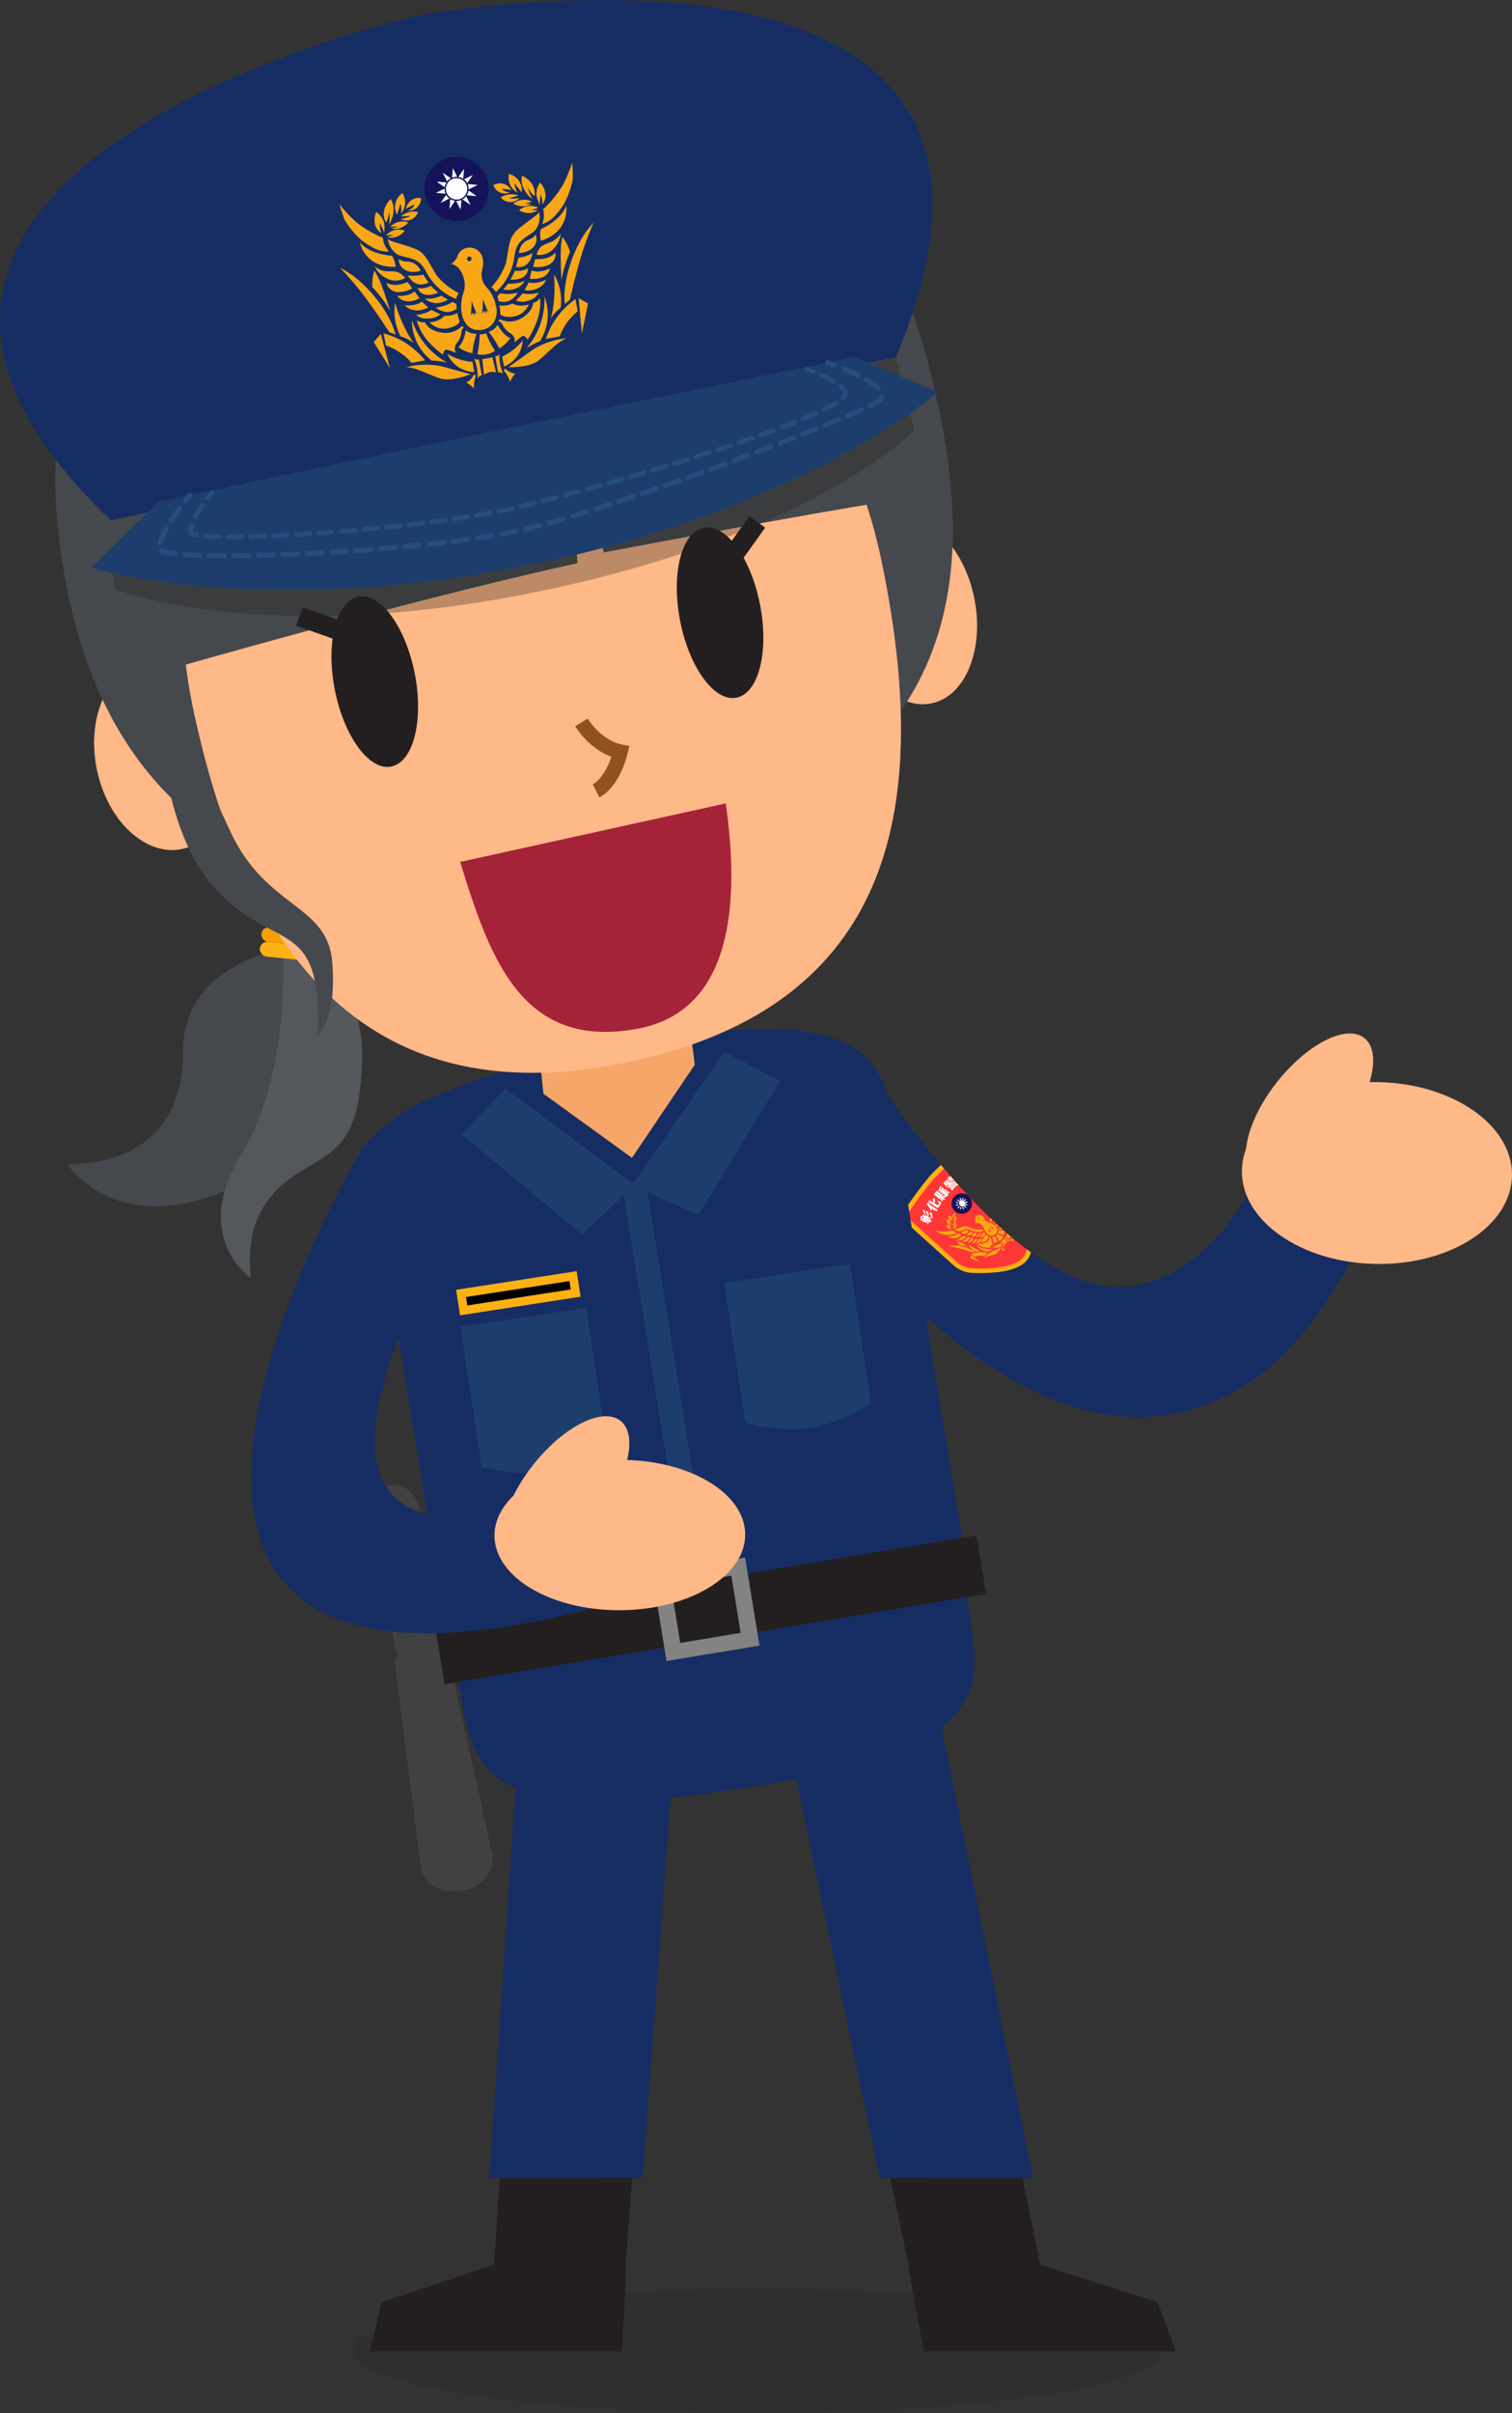
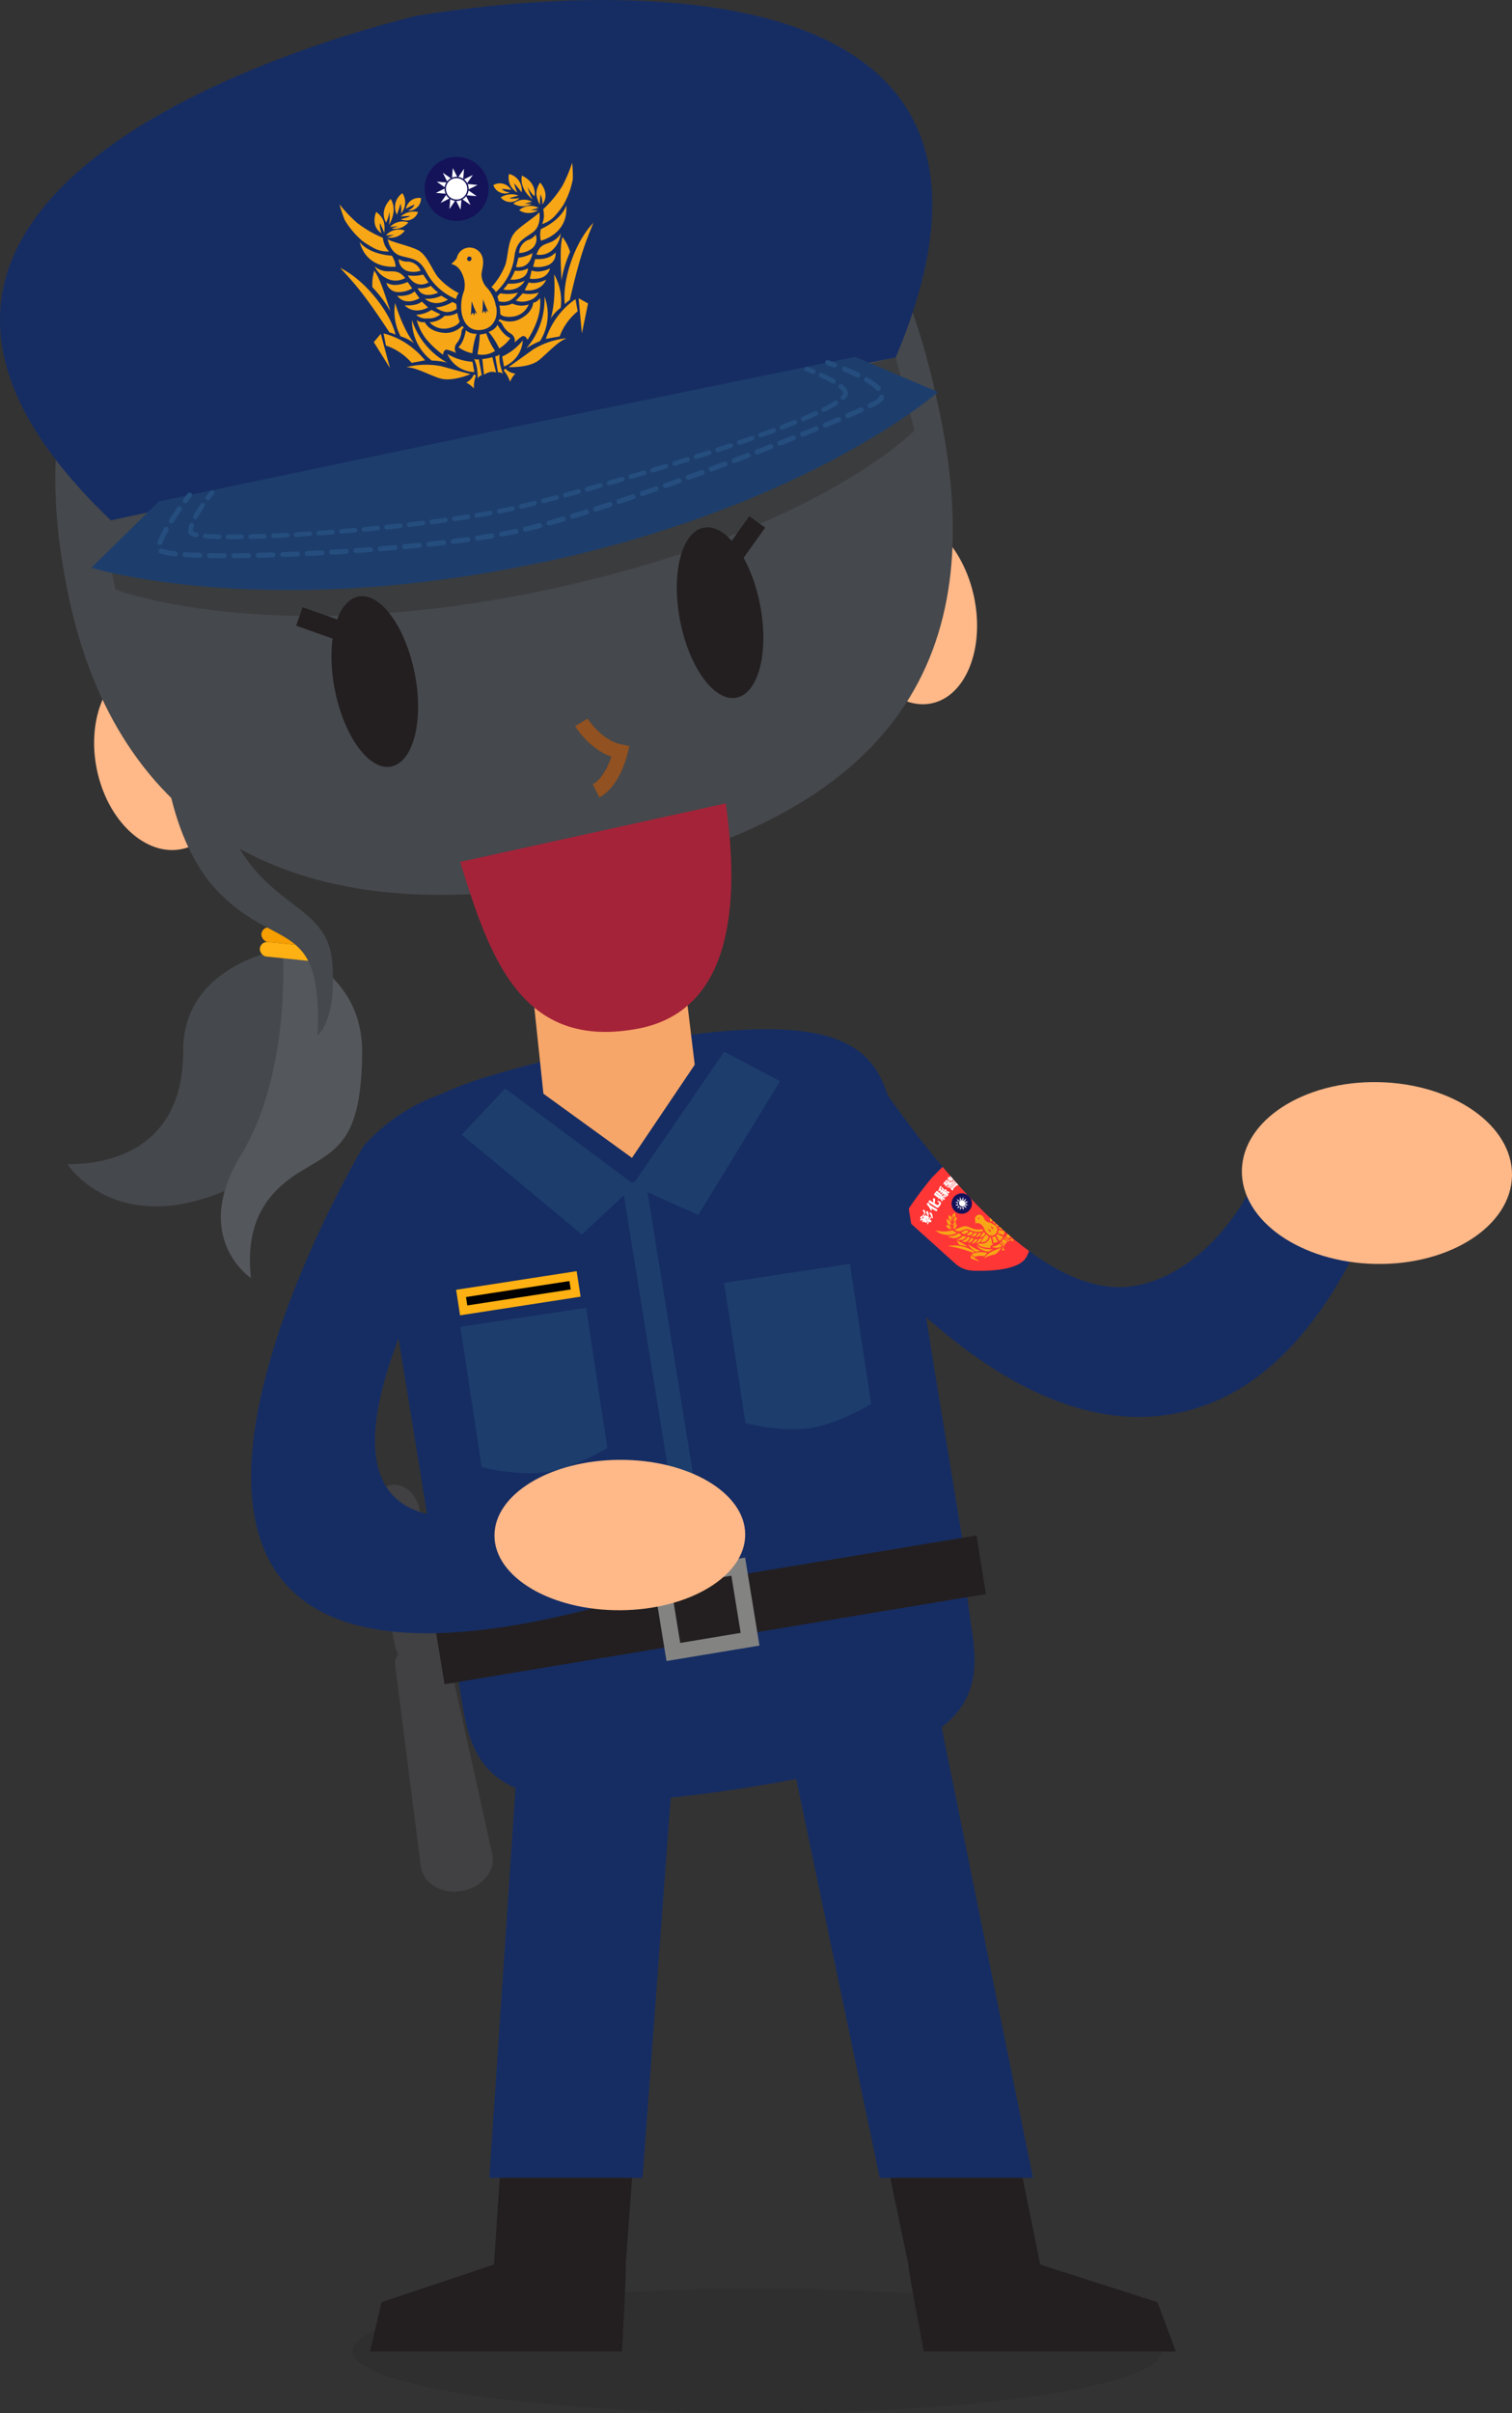
<svg xmlns="http://www.w3.org/2000/svg" id="圖層_9" data-name="圖層 9" width="309.48" height="493.62" viewBox="0 0 309.48 493.62">
  <rect x="0" y="0" width="309.48" height="493.62" fill="#333333" stroke="none" />
  <defs>
    <style>
      .cls-1, .cls-20, .cls-23, .cls-24, .cls-25, .cls-26, .cls-27 {
        fill: none;
      }

      .cls-2, .cls-21, .cls-4 {
        fill: #231f20;
      }

      .cls-2 {
        opacity: 0.2;
      }

      .cls-3 {
        fill: #162d63;
      }

      .cls-5 {
        fill: #ffb888;
      }

      .cls-6 {
        clip-path: url(#clip-path);
      }

      .cls-7 {
        fill: #ff3636;
      }

      .cls-8 {
        fill: #ffb012;
      }

      .cls-9 {
        fill: #141259;
      }

      .cls-10 {
        fill: #fff;
      }

      .cls-11 {
        fill: #f7a616;
      }

      .cls-12 {
        fill: #414042;
      }

      .cls-13 {
        fill: #1d3e6d;
      }

      .cls-14 {
        fill: #838382;
      }

      .cls-15 {
        stroke: #ffb012;
        stroke-width: 1.77px;
      }

      .cls-15, .cls-20, .cls-27 {
        stroke-miterlimit: 10;
      }

      .cls-16 {
        fill: #f7a669;
      }

      .cls-17 {
        fill: #45484c;
      }

      .cls-18 {
        fill: #54575b;
      }

      .cls-19 {
        fill: #f79e00;
      }

      .cls-20 {
        stroke: #915120;
        stroke-width: 3px;
      }

      .cls-21 {
        opacity: 0.3;
      }

      .cls-22 {
        fill: #a52339;
      }

      .cls-23, .cls-24, .cls-25, .cls-26 {
        stroke: #254e7f;
        stroke-linecap: round;
        stroke-linejoin: round;
      }

      .cls-24 {
        stroke-dasharray: 3 2;
      }

      .cls-25, .cls-26 {
        stroke-width: 0.93px;
      }

      .cls-26 {
        stroke-dasharray: 2.79 1.86;
      }

      .cls-27 {
        stroke: #231f20;
        stroke-width: 4px;
      }
    </style>
    <clipPath id="clip-path">
      <path class="cls-1" d="M274.86,230.87A11.67,11.67,0,0,0,259,237c-7.31,17.53-19,25.47-28.46,26.22-16.65,1.31-35.93-20.39-50.79-42l-14.58,21.17c15.6,20.75,42.61,49.55,71.07,47.31a39.6,39.6,0,0,0,8.71-1.68c14.86-4.63,27.06-18.2,36.34-40.46A13.09,13.09,0,0,0,274.86,230.87Z" />
    </clipPath>
  </defs>
  <g>
    <g>
      <g>
        <path class="cls-2" d="M237.81,480.88c0,7-37.07,12.74-82.8,12.74s-82.81-5.7-82.81-12.74,37.08-12.74,82.81-12.74S237.81,473.84,237.81,480.88Z" />
        <g>
          <polygon class="cls-3" points="153.49 318.65 186.5 322.58 211.43 445.45 180.07 445.46 153.49 318.65" />
          <path class="cls-4" d="M185.93,463.19h0l-3.71-17.73h27.09l3.61,17.74,24,7.7L240.68,481H189.1S185.85,464.08,185.93,463.19Z" />
        </g>
        <g>
          <polygon class="cls-3" points="140.91 318.65 108.42 322.58 100.16 445.45 131.52 445.46 140.91 318.65" />
          <path class="cls-4" d="M128.07,463.19h0l1.31-17.73H102.3l-1.2,17.74-23,7.7L75.73,481h51.58S128.27,464.08,128.07,463.19Z" />
        </g>
      </g>
      <g>
        <path class="cls-3" d="M274.86,230.87A11.67,11.67,0,0,0,259,237c-7.31,17.53-19,25.47-28.46,26.22-16.65,1.31-35.93-20.39-50.79-42l-14.58,21.17c15.6,20.75,42.61,49.55,71.07,47.31a39.6,39.6,0,0,0,8.71-1.68c14.86-4.63,27.06-18.2,36.34-40.46A13.09,13.09,0,0,0,274.86,230.87Z" />
        <path class="cls-5" d="M309.48,240.44c-.15,10.27-12.64,18.37-27.92,18.09s-27.52-8.83-27.37-19.1,12.64-18.37,27.91-18.09S309.63,230.17,309.48,240.44Z" />
-         <path class="cls-5" d="M279.68,212.71c3.23,3.42.63,12.39-5.8,20s-14.27,11.07-17.5,7.64-.64-12.39,5.8-20S276.45,209.29,279.68,212.71Z" />
        <g class="cls-6">
          <g>
            <path class="cls-7" d="M208.92,243.54a5.76,5.76,0,0,1,1.85,3.48c.42,3,.85,8.49-1.11,10.67s-7.43,2.32-10.51,2.22a5.77,5.77,0,0,1-3.65-1.48l-9.61-8.66a1.56,1.56,0,0,1-.25-2,74.46,74.46,0,0,1,5.2-7,75.45,75.45,0,0,1,6.41-5.9,1.58,1.58,0,0,1,2.06,0Z" />
-             <path class="cls-8" d="M210,258c-.94,1-2.66,1.75-5.12,2.12a33.89,33.89,0,0,1-5.75.25,6.24,6.24,0,0,1-4-1.6l-9.61-8.65a2.06,2.06,0,0,1-.33-2.66,76.67,76.67,0,0,1,5.24-7.05,74,74,0,0,1,6.47-5.94,2.06,2.06,0,0,1,2.68,0l9.61,8.66a6.22,6.22,0,0,1,2,3.77,33.77,33.77,0,0,1,.34,5.75C211.48,255.18,211,257,210,258Zm-18.82-16.95A75.09,75.09,0,0,0,186,248a1.1,1.1,0,0,0,.17,1.42l9.61,8.66a5.26,5.26,0,0,0,3.35,1.35c5.1.18,8.79-.57,10.13-2.06s1.7-5.23,1-10.29a5.27,5.27,0,0,0-1.69-3.19L199,235.23a1.09,1.09,0,0,0-1.43,0A75.1,75.1,0,0,0,191.19,241.06Z" />
            <g>
              <path id="path402" class="cls-9" d="M198.25,244.62a2.09,2.09,0,1,1-2.95.16,2.1,2.1,0,0,1,2.95-.16" />
              <g id="g404">
                <path id="path406" class="cls-10" d="M197.46,245.78l.71,0-.6.4.64.32-.72,0,.39.6-.64-.32,0,.72-.39-.61-.33.64,0-.71-.6.39.32-.64-.71,0,.6-.39-.64-.33.72,0-.39-.6.64.33,0-.72.39.6.33-.64,0,.72.6-.39Z" />
              </g>
              <g id="g408">
                <path id="path410" class="cls-9" d="M197.38,245.59a.78.78,0,0,1,.05,1.11.79.79,0,1,1-.05-1.11" />
              </g>
              <g id="g412">
                <path id="path414" class="cls-10" d="M196.33,245.71a.69.69,0,0,1,1-.05.69.69,0,0,1,.06,1,.7.7,0,0,1-1-.93" />
              </g>
              <path class="cls-11" d="M194.76,251.45a.94.94,0,0,1-.74-.23,1.39,1.39,0,0,1-.39-.64,1.26,1.26,0,0,1,.78.2,1.79,1.79,0,0,1,.46.55,5.45,5.45,0,0,0-.61-.33A1.47,1.47,0,0,0,194.76,251.45Zm-.45-1.41a3.18,3.18,0,0,1,.51.7,1.74,1.74,0,0,0-1-1.41,1.22,1.22,0,0,0,.71,1.4A2.11,2.11,0,0,0,194.31,250Zm.24-.86a1.69,1.69,0,0,1,.41.48,1.1,1.1,0,0,0-.74-1.1,1.08,1.08,0,0,0,.58,1.33Zm.74-.5s.11.15-.07.56a.8.8,0,0,0,.16-1.16.84.84,0,0,0-.35,1.15A3.62,3.62,0,0,1,195.29,248.68Zm.24.75s0,.08-.36.54a.81.81,0,0,0,.61-1.06,1.28,1.28,0,0,0-.71.92Zm-.58,1.35.38-.35-.26.39a1.16,1.16,0,0,0,.63-1A1.11,1.11,0,0,0,195,250.78Zm.13.6.41-.36-.27.41a1.14,1.14,0,0,0,.64-1.05A1.11,1.11,0,0,0,195.08,251.38Zm6.79-7.82a.91.91,0,0,0-.31-.71,1.41,1.41,0,0,0-.68-.33,1.34,1.34,0,0,0,.28.76,2,2,0,0,0,.6.4,5.51,5.51,0,0,1-.39-.57A1.4,1.4,0,0,1,201.87,243.56Zm-.74-.12a1.2,1.2,0,0,0-1.46-.55,1.71,1.71,0,0,0,1.49.8,3.21,3.21,0,0,1-.75-.44A2.12,2.12,0,0,0,201.13,243.44Zm-.81.32a1.08,1.08,0,0,0-1.38-.44,1.1,1.1,0,0,0,1.17.62,1.91,1.91,0,0,1-.52-.35Zm-.63.3a.84.84,0,0,0-1.11.46.79.79,0,0,0,1.14-.28c-.39.22-.55.14-.55.14A3.47,3.47,0,0,1,199.69,244.06Zm.6,0a1.29,1.29,0,0,0-.84.8.8.8,0,0,0,1-.71c-.42.43-.5.41-.5.41S200.19,244.16,200.29,244Zm.06.63a1.16,1.16,0,0,0,.93-.73l-.36.3.3-.42A1.14,1.14,0,0,0,200.35,244.66Zm.57.1a1.13,1.13,0,0,0,1-.74l-.38.31.31-.45A1.12,1.12,0,0,0,200.92,244.76ZM195,251.64a7.59,7.59,0,0,1-1.94.25,9.26,9.26,0,0,1-1.63-.24,10,10,0,0,0,.9.6,5.19,5.19,0,0,0,1.75.36,4.32,4.32,0,0,0,.85-.09,1.83,1.83,0,0,0,.93-.43,1.43,1.43,0,0,1-.49-.17,1.64,1.64,0,0,1-.37-.28m1.82,1a1.53,1.53,0,0,0-.63-.41,2.72,2.72,0,0,1-2.21.58A2.15,2.15,0,0,0,196.83,252.6Zm-.07,1a1.23,1.23,0,0,0,1-.76c-.6-.13-.76,0-1.17.35a1.34,1.34,0,0,1-.86.27A1.6,1.6,0,0,0,196.76,253.58Zm.21.23a.81.81,0,0,0,1,0,1.87,1.87,0,0,0,.59-.76l-.49-.15C197.62,253.68,197.2,253.76,197,253.81Zm1.92.05a1.87,1.87,0,0,0,.41-.58l-.53-.15a1.09,1.09,0,0,1-.24.49,2.12,2.12,0,0,1-.48.44A.89.89,0,0,0,198.89,253.86Zm1.22-.45a5,5,0,0,0-.57,0c-.1.48-.73.87-.73.87A1.28,1.28,0,0,0,200.11,253.41Zm.45.55a1.27,1.27,0,0,0,.45-.69s-.19,0-.64.13a1.92,1.92,0,0,1-.6.85A1,1,0,0,0,200.56,254Zm-2.27,1.14a11,11,0,0,0-2.43-1.43,3,3,0,0,0,.56.92A7.62,7.62,0,0,1,198.29,255.1Zm-.06-.61a3.4,3.4,0,0,0,1.61,1.51,2.92,2.92,0,0,1,1-.18A8,8,0,0,1,198.23,254.49Zm.63,2,.6.53a3.77,3.77,0,0,1,2-.13l.61-.68a5.33,5.33,0,0,0-1.64-.13A4.91,4.91,0,0,0,198.86,256.53Zm-.16.84,1.86.69-1.83-1.39Zm4.78-.76c.82-.26,1.47-1.45,1.47-1.45l-1.81.75a5,5,0,0,0-1.76,1.45A8.14,8.14,0,0,1,203.48,256.61Zm1.59-.85a1.75,1.75,0,0,1,.64,0,2.13,2.13,0,0,1-.41-.74l-.17,0A1,1,0,0,1,205.07,255.76ZM203,255a2,2,0,0,0,2.1-.15l-.5-.45A3.55,3.55,0,0,1,203,255Zm1.57-.82a3.75,3.75,0,0,1,.49.34,5.63,5.63,0,0,1,.47.52.44.44,0,0,1,.08-.32l-.78-.71A.43.43,0,0,1,204.54,254.21Zm-.32-.21a5.35,5.35,0,0,1-.55-1.17,1,1,0,0,1-.7.26,1.73,1.73,0,0,1,.3,1.16A2.27,2.27,0,0,0,204.22,254Zm-1.45,1.24s-.22-.32,0-.44a3.08,3.08,0,0,1,.56-.17s-.37-.16-.35-.49a1.44,1.44,0,0,0-.16-.71c0-.1-.15-.24-.12-.35a.07.07,0,0,0-.07-.1s-.08,0-.08.1a1.5,1.5,0,0,1-.6,1,1.48,1.48,0,0,1-1.45.24c-.13.2-.49.22-.49.22a3.45,3.45,0,0,0,1.28.59A5.84,5.84,0,0,0,202.77,255.24Zm-.35.76a4.63,4.63,0,0,1,.87-.51,4.84,4.84,0,0,1-3.5-.79A3.26,3.26,0,0,0,202.42,256Zm-.43-2.34c.14-.16.41-.56.3-.8a2.59,2.59,0,0,1-.45-.34,5.11,5.11,0,0,0-1.06,1.59A1.24,1.24,0,0,0,202,253.66Zm-.78-.73a1,1,0,0,0,.43-.6l-.23-.24-.27.06a2.48,2.48,0,0,1-.64.95A1.46,1.46,0,0,0,201.21,252.93Zm-.84-.08a1.48,1.48,0,0,0,.45-.65,4,4,0,0,1-.49.07,2.18,2.18,0,0,1-.73.81A1.13,1.13,0,0,0,200.37,252.85Zm-.33-.61a3.88,3.88,0,0,1-.65-.06,1.38,1.38,0,0,1-.58.65C199.54,253.26,200,252.24,200,252.24Zm-.9-.14-.59-.19a2.5,2.5,0,0,1-.76.65C198.85,253,199.14,252.1,199.14,252.1Zm-1.61.28a1.39,1.39,0,0,0,.73-.57,1,1,0,0,0-1,0,1,1,0,0,1-.59.25A.81.81,0,0,0,197.53,252.38Zm-2.22-.88a1.39,1.39,0,0,0,1.35.33c.69-.28,1-.58,1.89-.21a3.76,3.76,0,0,0,2.67.23,1,1,0,0,1-.1-.41,4.63,4.63,0,0,1-1.74,0c-.69-.2-1.45-.71-2.1-.58S195.59,251.52,195.31,251.5Zm3.81,4.73a1.55,1.55,0,0,1,.4-.12,7.66,7.66,0,0,0-5.51-1.23A26.38,26.38,0,0,1,199.12,256.23Zm3-12.48a2.13,2.13,0,0,1,.33.34,1.52,1.52,0,0,1,.21.47,2,2,0,0,0,.34-1,6.33,6.33,0,0,0,0-.86,5.3,5.3,0,0,0-.53-1.7,10,10,0,0,0-.7-.84,9.39,9.39,0,0,1,.42,1.6,7.4,7.4,0,0,1-.06,1.95m1-1.13a2.7,2.7,0,0,1-.35,2.26,1.66,1.66,0,0,0,.47.58A2.15,2.15,0,0,0,203.13,242.62Zm.85,1.67a1.39,1.39,0,0,1-.18.88c-.27.44-.42.62-.22,1.19a1.23,1.23,0,0,0,.65-1.07A1.59,1.59,0,0,0,204,244.29Zm-.29,2.34.2.48a1.84,1.84,0,0,0,.7-.66.81.81,0,0,0-.11-1A1.47,1.47,0,0,1,203.69,246.63Zm1.14-.11a1.91,1.91,0,0,1-.38.53,1.06,1.06,0,0,1-.46.29l.2.52a1.88,1.88,0,0,0,.53-.48A.85.85,0,0,0,204.83,246.52Zm.26.74s-.32.67-.79.82a5.48,5.48,0,0,0,.11.57A1.32,1.32,0,0,0,205.09,247.26Zm.12,1a2,2,0,0,1-.79.68c0,.46-.06.65-.06.65A1.23,1.23,0,0,0,205,249,1,1,0,0,0,205.21,248.22Zm0-3.37a3.07,3.07,0,0,0-1-.46,11.28,11.28,0,0,0,1.68,2.27A7.63,7.63,0,0,1,205.2,244.85Zm1.67,4.24a2.77,2.77,0,0,1,.08-1,3.41,3.41,0,0,0-1.67-1.45A7.86,7.86,0,0,1,206.87,249.09Zm.27-.4a5.38,5.38,0,0,0,.29,1.62l.61-.68a3.87,3.87,0,0,1-.07-2l-.6-.53A4.89,4.89,0,0,0,207.14,248.69Zm.36-1.76,1.58,1.68-.88-1.78Zm1,2.56a5.18,5.18,0,0,0-1.26,1.9c-.29,1-.56,1.88-.56,1.88a3.48,3.48,0,0,0,1.3-1.61A8.12,8.12,0,0,1,208.46,249.49Zm-1.92,4v.17a2.14,2.14,0,0,1,.78.33,1.54,1.54,0,0,1-.05-.64A1,1,0,0,1,206.54,253.47Zm-.65-.49.5.45a2,2,0,0,0-.08-2.12A3.66,3.66,0,0,1,205.89,253Zm-.37.26.79.71a.42.42,0,0,1,.31-.12s-.38-.25-.57-.41a4.33,4.33,0,0,1-.39-.45A.42.42,0,0,1,205.52,253.24Zm0-1.54a1.72,1.72,0,0,1-1.19-.17,1,1,0,0,1-.18.72,5.16,5.16,0,0,1,1.22.42A2.37,2.37,0,0,0,205.57,251.7Zm.65-2a3.49,3.49,0,0,0-.72-1.21.68.68,0,0,1-.17.5,1.49,1.49,0,0,1-.08,1.47,1.52,1.52,0,0,1-.92.7c-.11,0-.09.1-.09.1s0,.09.11.05.25,0,.37.09a1.33,1.33,0,0,0,.71.08.56.56,0,0,1,.52.3,2.91,2.91,0,0,1,.12-.58c.09-.26.44-.07.44-.07A5.94,5.94,0,0,0,206.22,249.67Zm-.56-1.48a4.83,4.83,0,0,1,1.14,3.4,5,5,0,0,1,.42-.92A3.3,3.3,0,0,0,205.66,248.19Zm-.49,1a1.44,1.44,0,0,1-.88.62,1.53,1.53,0,0,1-.59.61,2.44,2.44,0,0,1,.39.4c.24.09.62-.22.76-.37A1.27,1.27,0,0,0,205.17,249.23Zm-1-.16a2.61,2.61,0,0,1-.88.73l0,.27.26.21a1.1,1.1,0,0,0,.56-.5A1.42,1.42,0,0,0,204.14,249.07Zm-.12-.9a2,2,0,0,1-.73.81,3,3,0,0,1,0,.49,1.39,1.39,0,0,0,.59-.52A1.12,1.12,0,0,0,204,248.17Zm-.33-.76a1.36,1.36,0,0,1-.58.64,3.75,3.75,0,0,1,.12.65S204.19,248.1,203.69,247.41Zm-.37-1a2.56,2.56,0,0,1-.57.83c.14.28.25.56.25.56S203.85,247.43,203.32,246.42Zm-.59-1.06a1,1,0,0,1-.18.61.94.94,0,0,0,.07,1,1.37,1.37,0,0,0,.49-.79A.79.79,0,0,0,202.73,245.36Zm-1.15.74c-.07.65.52,1.35.79,2a4.65,4.65,0,0,1,.18,1.73,1,1,0,0,1,.42.06,3.83,3.83,0,0,0-.5-2.63c-.47-.83-.2-1.19,0-1.91a1.4,1.4,0,0,0-.47-1.3C202.06,244.35,201.64,245.44,201.58,246.1Zm3.66-3.68a7.63,7.63,0,0,0,1.79,5.36,1.81,1.81,0,0,1,.08-.41A25,25,0,0,1,205.24,242.42Zm-.72,11.42a1.51,1.51,0,0,0,.75-.87,4.76,4.76,0,0,1-1.15-.55,2.15,2.15,0,0,1-.29.32A8.28,8.28,0,0,1,204.52,253.84Zm1.14.78a1.37,1.37,0,0,1,.21-.37.85.85,0,0,1,.32-.21s-.57-.44-.8-.64a3.79,3.79,0,0,1-.45.5C205.05,254,205.66,254.62,205.66,254.62Zm-2.09-4a1.19,1.19,0,0,1,.21,1.74,1.14,1.14,0,0,1-1.74,0,2.71,2.71,0,0,1-.76-1.24,1.81,1.81,0,0,0-.46-.57,1.27,1.27,0,0,0-1.28-.28,1.66,1.66,0,0,0,.05-.52.87.87,0,0,1,.17-1,.88.88,0,0,1,1.25,0c.33.3.42.75.63.94a1.33,1.33,0,0,0,.65.36A2.41,2.41,0,0,1,203.57,250.65Zm-.69,1.15a7,7,0,0,1-.8-.45s.48.66.52.76a1.11,1.11,0,0,0,0-.21l.2.09-.1-.19Zm-2.5-2.65a.15.15,0,0,0-.21,0,.16.16,0,0,0,0,.22.15.15,0,0,0,.2-.23Zm3,2.09a7.21,7.21,0,0,1-.79-.45,7.9,7.9,0,0,1,.51.77c0-.15,0-.22,0-.22l.19.09-.1-.19Z" />
            </g>
            <g>
              <path class="cls-10" d="M190.57,249.06l-.22.44.18.08a.18.18,0,0,1,.08.28.18.18,0,0,1-.26.12l-.18-.09-.2.44c0,.07-.07.09-.14.06s-.08-.07-.05-.14.11-.27.19-.44l-.11-.06a2.56,2.56,0,0,0-.11.24.16.16,0,0,1-.23.1l-.35-.16c-.11,0-.13-.13-.09-.24.16-.36.25-.54.42-.89q.09-.17.24-.09l.34.17a.16.16,0,0,1,.08.24l-.12.23.12.06c.09-.18.13-.27.22-.44a.09.09,0,0,1,.14-.05A.1.1,0,0,1,190.57,249.06Zm-1.78.86a.1.1,0,0,1,0-.15l.1-.24h-.2a.12.12,0,0,1-.09,0l-.05.11c0,.06-.08.09-.14.06a.09.09,0,0,1-.05-.14l.17-.38-.1,0c-.09,0-.11-.14,0-.28s.16-.19.25-.14l.1,0,.18-.37c0-.07.09-.09.14-.06a.1.1,0,0,1,0,.15.75.75,0,0,1-.06.13c.06,0,.12,0,.17.06l.06.13c0-.1.07-.15.12-.25a.1.1,0,1,1,.18.1c-.24.49-.36.74-.58,1.25A.1.1,0,0,1,188.79,249.92Zm.17-.66.13-.26a1.29,1.29,0,0,0-.17-.15l0-.07-.23.5.17-.06A.15.15,0,0,1,189,249.26Zm.47.33.22-.46-.05,0a0,0,0,0,0,0,0l-.19.41a0,0,0,0,0,0,0Zm.45-.32s0,0,0,0l-.06,0-.22.47.06,0s0,0,0,0C189.77,249.51,189.8,249.43,189.88,249.27Zm.78-1.15a1.9,1.9,0,0,1,.26,1c0,.06,0,.1-.09.1s-.09,0-.11-.08a2.24,2.24,0,0,0-.39-.83.2.2,0,0,1,0-.32C190.48,248,190.58,248,190.66,248.12Zm-1-.37c.12-.08.23,0,.3.13a1.72,1.72,0,0,1,.12.8.09.09,0,0,1-.08.1c-.06,0-.09,0-.11-.07a1.67,1.67,0,0,0-.29-.62A.23.23,0,0,1,189.7,247.75Zm-.3.67a.09.09,0,0,1-.11-.07,1.56,1.56,0,0,0-.27-.53.21.21,0,0,1,0-.33c.12-.09.22-.06.29.1a1.67,1.67,0,0,1,.13.72A.1.1,0,0,1,189.4,248.42Z" />
              <path class="cls-10" d="M190.13,246.14a1.8,1.8,0,0,1,.24.35l1.39.85c.11.07.12.16.05.28s-.16.15-.27.08l-.9-.53a1.51,1.51,0,0,1,.07.33c0,.07,0,.11-.08.12s-.1,0-.12-.07a3.44,3.44,0,0,0-.72-1.09.22.22,0,0,1,0-.34C189.91,246,190,246,190.13,246.14Zm2.42.19c-.1.16-.23.35-.35.51s-.29.27-.56.1l-1.52-1q-.15-.1,0-.3c.08-.12.18-.16.28-.09l.66.43a4.83,4.83,0,0,0-.1-.59.23.23,0,0,1,.17-.3c.14,0,.24,0,.25.22a2.52,2.52,0,0,1-.09.82l.54.35c.07,0,.12,0,.18,0a2.2,2.2,0,0,0,.21-.32c.06-.1,0-.14-.32-.39a.1.1,0,0,1,0-.14.11.11,0,0,1,.15,0C192.56,245.84,192.72,246,192.55,246.33Z" />
              <path class="cls-10" d="M192.7,244.62l.63.49c.09.07.09.16,0,.26a.16.16,0,0,1-.25,0l-.39-.29a1.15,1.15,0,0,1,.27.54.09.09,0,0,1-.06.11.09.09,0,0,1-.12-.05,2.59,2.59,0,0,0-.35-.44.15.15,0,0,1,0-.23.17.17,0,0,1,.11,0l-.11-.08-.2.26a.1.1,0,0,1-.15,0,.1.1,0,0,1,0-.15l0,0-.83-.61c-.09-.06-.09-.16,0-.26l.39-.5a.16.16,0,0,1,.25,0l.81.64h0a.1.1,0,0,1,.15,0,.11.11,0,0,1,0,.16C192.8,244.48,192.77,244.53,192.7,244.62Zm-1.07-.42.14-.18-.06-.05s0,0-.05,0a.6.6,0,0,0-.09.13s0,0,0,0Zm.24.18.13-.18-.08-.07-.14.18Zm.23.18.14-.18-.09-.06-.13.17Zm.24.18.13-.18-.08-.06-.14.17Zm1.09-.5a1.35,1.35,0,0,1,.16.64.09.09,0,0,1-.08.09s-.08,0-.1-.07a1.18,1.18,0,0,0-.07-.2.13.13,0,0,1,0,.06c0,.1-.1.13-.2.08l-.28-.12s-.07-.05,0-.1,0-.07.1-.08a1.66,1.66,0,0,1,.32,0l.07,0a1.37,1.37,0,0,0-.13-.2.15.15,0,0,1,0-.24C193.29,244.1,193.37,244.13,193.43,244.24Zm0-.58.56.48c.21.18.11.43-.2.57a.11.11,0,0,1-.15,0c0-.05,0-.09,0-.14s.08-.11,0-.16l-.45-.37a1.4,1.4,0,0,1-.1.16.16.16,0,0,1-.24.06.14.14,0,0,1,0-.24l0,0a2.23,2.23,0,0,0,0-.34c0,.08-.08.16-.13.24s-.14.13-.23.07-.1-.13,0-.23h0a1.67,1.67,0,0,0-.18-.28v0c-.05.06-.09.13-.14.18s-.09.07-.13,0-.05-.07,0-.13a4.8,4.8,0,0,0,.33-.78.2.2,0,0,1,.22-.16c.11,0,.16.09.1.21a1.67,1.67,0,0,1-.18.35.15.15,0,0,1,.11.11,1.15,1.15,0,0,1,.06.28l.12-.16-.06-.2a.19.19,0,0,1,.11-.27c.11-.05.2,0,.23.13a2.55,2.55,0,0,1,0,.71l.2-.27-.12-.05a.08.08,0,0,1,0-.11.08.08,0,0,1,.1-.06,1.22,1.22,0,0,1,.43.09.14.14,0,0,1,.08.2.13.13,0,0,1-.2.06l-.08,0Zm.88.31a.15.15,0,0,1-.24.07,4.59,4.59,0,0,0-.44-.21.09.09,0,0,1-.05-.11.1.1,0,0,1,.1-.07,1.58,1.58,0,0,1,.52.09A.16.16,0,0,1,194.29,244Z" />
              <path class="cls-10" d="M194.83,240.67a1,1,0,0,1,.08.43,1.63,1.63,0,0,0,.25-.1c.12-.06.19,0,.23.05a.19.19,0,0,1-.11.24,1.53,1.53,0,0,1-.41.1,1.14,1.14,0,0,1-.16.38h0l.06.06.62-.58s.1,0,.13,0a.08.08,0,0,1,0,.13c-.52.5-1,1-1.53,1.52a.09.09,0,0,1-.13,0,.1.1,0,0,1,0-.14c.24-.26.37-.39.62-.64l0,0a.52.52,0,0,1-.27.22.06.06,0,0,1-.09,0,.06.06,0,0,1,0-.09c.1-.09.11-.1.06-.16a1.31,1.31,0,0,0-.2-.23s0,0,0,0l-.35.36a.13.13,0,0,1,0,.06c.1-.11.16-.16.26-.26a.12.12,0,0,1,.19,0l.05,0a.13.13,0,0,1,0,.2l-.27.28a.13.13,0,0,1-.2,0h0s0,.07,0,.11,0,.08-.08.08-.08,0-.08-.08a2.14,2.14,0,0,0-.13-.38.14.14,0,0,1,0-.15l0,0-.15.17a.09.09,0,0,1-.14,0,.09.09,0,0,1,0-.13l.16-.17c0-.06,0-.13,0-.2s.14-.09.2,0l.12-.13c0-.06,0-.13,0-.2a.15.15,0,0,1,.21,0l.14-.15a.09.09,0,1,1,.13.13l-.15.14c0,.06,0,.13,0,.2s-.14.09-.2,0l-.12.12a.14.14,0,0,1,0,.21h0l.42-.43c.09-.08.19-.09.26,0l.22.26,0,0a.17.17,0,0,1,.1-.07h0a1.62,1.62,0,0,0,.1-.34,1.1,1.1,0,0,1-.26-.06,1,1,0,0,1,0,.18c0,.05-.05.08-.09.08a.07.07,0,0,1-.08-.08A1.87,1.87,0,0,0,194,241a.16.16,0,0,1,.09-.22.12.12,0,0,1,.19.07v0l.45-.42c.05-.05.1-.05.14,0a.09.09,0,0,1,0,.13ZM195.9,242l.17.18c.07.08.06.17,0,.26a.19.19,0,0,1-.24,0l-.75.74q.09.11,0,.24c-.09.09-.18.1-.26,0l-.18-.17a.15.15,0,0,1,0-.24c.42-.44.63-.66,1.08-1.07A.15.15,0,0,1,195.9,242Zm-1.69.89a.07.07,0,0,1,0-.12c.45-.48.68-.71,1.16-1.15a.09.09,0,0,1,.13,0,.08.08,0,0,1,0,.12c-.48.45-.71.67-1.16,1.14A.07.07,0,0,1,194.21,242.88Zm.17.16a.07.07,0,0,1,0-.12c.44-.47.68-.7,1.15-1.14a.08.08,0,0,1,.12.12c-.48.44-.71.67-1.15,1.13C194.46,243.07,194.42,243.08,194.38,243Zm-.6-.75a0,0,0,0,0,.05,0l.06-.06a0,0,0,0,0,0,0h-.06l-.06.06a0,0,0,0,0,0,.05Zm1.1.74,0,0c.3-.3.45-.45.76-.74l-.05,0a0,0,0,0,0,0,0c-.29.27-.43.41-.71.69A0,0,0,0,0,194.88,243Zm-.31-2.12-.19.18v0a1.17,1.17,0,0,0,.26,0A1.09,1.09,0,0,0,194.57,240.91Z" />
              <path class="cls-10" d="M197.89,239.57a.19.19,0,0,1-.17.23,1.73,1.73,0,0,1-.5,0,.09.09,0,0,1,0,.13l-.55.43a.16.16,0,0,1-.09,0,2.91,2.91,0,0,1-.12.35c.48-.4.72-.59,1.22-.95a.1.1,0,1,1,.12.17l-.48.36.28.36c.18.24,0,.49-.44.59a.1.1,0,0,1-.13,0c0-.05,0-.08.05-.12s.18-.14.11-.23l-.22-.27-.45.37a.11.11,0,0,1-.16,0h0a2.22,2.22,0,0,1-.15.23c0,.06-.08.07-.13,0s0-.07,0-.13a1.83,1.83,0,0,0,.18-.41l-.22-.06a1.08,1.08,0,0,1-.08.19.09.09,0,0,1-.11.06.09.09,0,0,1,0-.11,1.32,1.32,0,0,0,.06-.48s0,.08-.08.13-.2.09-.28,0l-.14-.16a.16.16,0,0,1,0-.25c.25-.21.37-.32.63-.52l-.08-.09c-.06-.08,0-.19.1-.28s.23-.11.29,0l.08.09c.26-.2.39-.3.66-.49a.16.16,0,0,1,.25,0l.11.15a.15.15,0,0,1,0,.23.17.17,0,0,1,0,.1.89.89,0,0,1-.06.3,1.51,1.51,0,0,0,.34-.08Q197.86,239.39,197.89,239.57Zm-.9,1.5a1.78,1.78,0,0,1-.3.67.09.09,0,0,1-.13,0c-.05,0-.07-.06,0-.13a1.69,1.69,0,0,0,.12-.6c0-.13.07-.22.2-.21S197,240.92,197,241.07Zm-1.19-.81a.76.76,0,0,0,0-.21.37.37,0,0,1,0-.11.48.48,0,0,1-.11.09,0,0,0,0,0,0,.05l.09.11A.25.25,0,0,1,195.8,240.26Zm.46.24a.5.5,0,0,0,0-.12l-.22,0a.77.77,0,0,1,0,.15Zm-.18-.32.2,0s0-.08,0-.12,0,0,0,0a.76.76,0,0,0-.14.11Zm.84-1.13c-.4.3-.6.45-1,.77.07,0,.12,0,.14.07l.2-.16c.13-.11.28-.08.31.11a1.37,1.37,0,0,1,0,.35l.45-.35a1.85,1.85,0,0,1-.62-.22.08.08,0,0,1,0-.12s.06-.05.12,0a1.47,1.47,0,0,0,.58.09l0-.17s0,0,0,0l-.16.11c-.06,0-.12,0-.16,0s0-.11,0-.15l.27-.21,0-.06S196.94,239,196.92,239.05Zm1.44,1.26c0,.13-.1.2-.25.18a2.55,2.55,0,0,0-.56,0,.09.09,0,0,1-.1-.08.1.1,0,0,1,.07-.1,2,2,0,0,1,.61-.16C198.28,240.11,198.37,240.18,198.36,240.31Z" />
              <path class="cls-10" d="M200.07,237.83c.2.37.34.66.45.88s-.08.52-.57.56c-.07,0-.1,0-.11-.07s0-.09.07-.12c.23-.09.26-.13.21-.23-.13-.27-.25-.48-.39-.74a0,0,0,0,0,0,0c-.46.27-.68.41-1.13.7a1.69,1.69,0,0,1,.32,1.29c0,.06-.05.08-.1.08s-.09,0-.11-.09a3.43,3.43,0,0,0-.65-1.25l-.35-.53a.17.17,0,0,1,.06-.25c.51-.34,1-.67,1.57-1a.18.18,0,0,1,.26,0l.16.3c.06.09,0,.18-.08.24-.52.3-.78.46-1.29.79l0,0,.07.1c.54-.35.81-.52,1.38-.84A.16.16,0,0,1,200.07,237.83Zm-2,.27.11.18c.41-.27.61-.39,1-.64,0,0,0,0,0,0l-.1-.16s0,0,0,0c-.41.24-.62.36-1,.62C198.1,238.06,198.09,238.08,198.11,238.1Zm1.72.91-.64.39a.15.15,0,0,1-.24,0l-.2-.31a.16.16,0,0,1,.06-.24l.65-.41a.16.16,0,0,1,.25.06l.18.31A.15.15,0,0,1,199.83,239Zm-.43-.28s0,0,0,0l-.21.13s0,0,0,.05l.11.18h0a1.48,1.48,0,0,0,.21-.13s0,0,0,0Z" />
            </g>
          </g>
        </g>
      </g>
      <g>
        <g>
          <g>
            <path class="cls-12" d="M91.74,338.5c-.41-1.84-3.11-2.87-6-2.35h0c-2.94.51-5.14,2.4-4.9,4.26l5.3,41.37c.44,3.44,4.21,5.75,8.4,5h0c4.19-.74,7-4.19,6.21-7.57Z" />
            <path class="cls-12" d="M86,309.17c-.6-3.47-3.26-5.91-5.93-5.44h0c-2.68.46-4.36,3.66-3.75,7.13L80.68,336c.6,3.48,3.25,5.91,5.93,5.44h0c2.67-.47,4.35-3.65,3.75-7.13Z" />
          </g>
          <g>
            <g>
              <path class="cls-3" d="M78.26,248.36c-2.59-15.75,2-24.59,48-33,46.13-8.46,53.52-.77,56.05,15.77l1.54,8.68.25.79,6.6,41.33,6.81,41.28,1.3,9.55c2.83,16.49-1.74,26.19-48.1,33.21s-53.44-1.16-56-16.92l-1.44-8.81L80,258.41l-1.4-8.71Z" />
              <path class="cls-3" d="M97.85,220.82A209.64,209.64,0,0,1,126,214.05c12-2.2,21.4-3.32,28.82-3.51,21.59-.5,26.26,7,28.18,19.54l1.57,8.83.24.82,6.71,42,6.83,41.41L92.47,340.89,79,257.86,77.55,249l-.32-1.36C75.28,235.72,77.37,227.69,97.85,220.82Z" />
            </g>
            <g>
              <polygon class="cls-13" points="103.4 222.66 129.91 242.37 119.12 252.51 94.53 232.08 103.4 222.66" />
              <polygon class="cls-13" points="148.24 215.14 129.46 242.44 142.91 248.51 159.65 221.16 148.24 215.14" />
              <polygon class="cls-4" points="90.99 344.5 201.81 326.05 199.86 314.06 89.03 332.51 90.99 344.5" />
              <polygon class="cls-13" points="141.24 328.25 146.03 327.45 132.12 241.4 127.33 242.19 141.24 328.25" />
              <g>
                <polygon class="cls-14" points="136.42 339.75 155.45 336.59 152.51 318.59 133.49 321.75 136.42 339.75" />
                <polygon class="cls-4" points="139.23 336.05 151.6 333.99 149.7 322.29 137.32 324.35 139.23 336.05" />
              </g>
            </g>
          </g>
          <path class="cls-13" d="M124.3,296.16s-6.47,4-12.41,4.92-13.3-1-13.3-1l-4.35-28.67,25.71-3.9Z" />
          <path class="cls-13" d="M178.3,287.16s-6.47,4-12.41,4.92-13.3-1-13.3-1l-4.35-28.67,25.71-3.9Z" />
          <rect class="cls-15" x="94.52" y="262.76" width="23.19" height="3.51" transform="translate(-39.19 19.33) rotate(-8.79)" />
        </g>
        <polygon class="cls-16" points="108.64 199.17 111.23 223.71 129.35 236.83 142.2 217.78 138.09 183.95 108.64 199.17" />
      </g>
      <g>
        <path class="cls-3" d="M74.38,234.46s-78.82,132,55.6,92.1l-3.44-25.25s-84,40.81-33.79-51.07Z" />
        <g>
-           <path class="cls-5" d="M127.43,291c3.23,3.42.63,12.39-5.8,20s-14.27,11.07-17.5,7.64-.63-12.39,5.8-20S124.2,287.59,127.43,291Z" />
          <path class="cls-5" d="M152.53,313.83c.05,8.49-11.4,15.45-25.57,15.53s-25.7-6.74-25.75-15.23,11.4-15.45,25.57-15.53S152.48,305.34,152.53,313.83Z" />
        </g>
        <path class="cls-3" d="M74.38,234.46a38.1,38.1,0,0,1,16.32-10.8s2.43,20.26,1.71,20.26-20.67,5.93-20.67,5.93Z" />
      </g>
    </g>
    <g>
      <g>
        <g>
          <path class="cls-17" d="M58.89,193.94s-21.47,2.67-21.41,21.11-13,23.15-23.68,23.08c0,0,11.47,17.88,38.85,2.16S74.09,199.31,58.89,193.94Z" />
          <path class="cls-18" d="M57.86,194s16.49,4.11,16.27,21.57S69.29,235,62,239.33s-11.87,10.44-10.65,22.08c0,0-12.38-8.23-2-25.22S57.86,194,57.86,194Z" />
          <rect class="cls-19" x="53.46" y="190.14" width="12" height="3" rx="1.5" transform="translate(19.99 -5.09) rotate(5.89)" />
          <rect class="cls-8" x="53.15" y="193.12" width="12" height="3" rx="1.5" transform="translate(20.29 -5.04) rotate(5.89)" />
        </g>
        <path class="cls-5" d="M46.72,151.84c2.18,10.51-2.07,20.29-9.49,21.83S22,167.93,19.83,157.42s2.07-20.3,9.5-21.84S44.54,141.32,46.72,151.84Z" />
        <path class="cls-5" d="M199.39,122.2c2.18,10.52-1.73,20.22-8.72,21.67s-14.44-5.9-16.62-16.41,1.72-20.22,8.71-21.68S197.2,111.68,199.39,122.2Z" />
        <path class="cls-17" d="M192.37,84.57c8.82,42.51-1.76,80.72-70.64,95C54.45,193.42,22.81,164.27,14,121.76S15,41,89.79,25.56C165.38,10,183.55,42.05,192.37,84.57Z" />
-         <path class="cls-5" d="M180.49,115c10,48.44,3.76,90.77-52.36,102.34-54.8,11.31-78.69-24.62-88.74-73.06s20-73.5,59-81.59S170.45,66.6,180.49,115Z" />
        <g>
          <path class="cls-4" d="M151.07,100.14s-9-6.35-13.64,3.42c0,0-4.12-1.14-3.19-1.77s6.56-12.08,19.31-5Z" />
          <path class="cls-4" d="M69,117.17s5.73-9.41,13.87-2.29c0,0,3.32-2.68,2.21-2.89s-10.81-8.47-19.69,3.1Z" />
          <path class="cls-20" d="M119,147.76s3,5,8,6c-1,4-3,7-5,8" />
        </g>
        <path class="cls-17" d="M35.14,136.76s48.54-14,83.06-21.57C116,85,116,83.91,116,83.91L123.59,113s45.3-8.63,60.4-10.79c0,0-15.1-60.4-79.82-47.46S27.59,102.24,35.14,136.76Z" />
        <path class="cls-17" d="M33,147.76s0,23,12,35,21,5,20,29c0,0,4-3,3-15S54.4,186,47,169.76C37,147.76,33,147.76,33,147.76Z" />
      </g>
      <path class="cls-21" d="M112.34,120.55c54.66-11.7,74.83-32.49,74.83-32.49l-3.84-15L106.6,92.89h0l-1.73.36-1.73.36h0L33.68,108.17l-11,7.85.94,4.56s30.45,11.7,85.25.69h0l1.72-.37,1.73-.35Z" />
      <path class="cls-3" d="M85.82,3.16V3.11l-.74.18-.75.13v.05C65.67,8.1-47.46,39.58,22.7,106.44l80.19-17.25,80.44-16.08C221.1-16.13,104.78,0,85.82,3.16Z" />
      <path class="cls-13" d="M111.18,115C165.84,103.26,192,80.18,192,80.18L175,73,105.44,87.29h0l-1.73.36L102,88h0L32.52,102.57,18.69,116.13s34.23,10.56,89-.46h0l1.73-.36,1.73-.35Z" />
      <path class="cls-22" d="M94.19,176.3c6.06,19.7,12.63,38.57,36.36,34.11,19.41-3.64,20.9-25.69,18-46.08Z" />
      <path class="cls-4" d="M155.57,123.7c1.87,9.59-.28,18.07-4.81,19s-9.7-6.17-11.56-15.76.28-18.08,4.81-19S153.71,114.11,155.57,123.7Z" />
      <path class="cls-4" d="M84.9,137.79c1.87,9.59-.29,18.07-4.81,19s-9.7-6.18-11.57-15.76.29-18.08,4.81-19S83,128.2,84.9,137.79Z" />
      <g>
        <path class="cls-23" d="M38.83,101.25s-.36.45-.91,1.19" />
        <path class="cls-24" d="M36.74,104.06c-1.84,2.61-4.25,6.35-4.25,8.2,0,3,54,1,75-4s67-23,72-26c3.73-2.24-3.73-5.65-7.75-7.23" />
        <path class="cls-23" d="M170.8,74.67l-1.41-.51" />
      </g>
      <g>
        <path class="cls-25" d="M43.42,100.75s-.36.42-.87,1.09" />
        <path class="cls-26" d="M41.45,103.35c-1.18,1.71-2.46,3.91-2.46,5.41,0,2.8,47.43-.34,67-5s64.57-18.14,67-23c.68-1.35-3.15-3.28-5.71-4.39" />
        <path class="cls-25" d="M166.43,76c-.78-.32-1.3-.51-1.3-.51" />
      </g>
      <line class="cls-27" x1="70.71" y1="129.43" x2="61.28" y2="126.09" />
      <line class="cls-27" x1="149.99" y1="113.76" x2="154.99" y2="106.76" />
    </g>
    <g>
      <path id="path402-2" data-name="path402" class="cls-9" d="M99.91,37.48a6.55,6.55,0,1,1-7.61-5.29,6.56,6.56,0,0,1,7.61,5.29" />
      <g id="g404-2" data-name="g404">
        <path id="path406-2" data-name="path406" class="cls-10" d="M95.72,38.83l1.85,1.29-2.25-.19,1,2-1.86-1.29-.19,2.25-1-2L92,42.75l.19-2.25-2,1,1.28-1.85-2.24-.2,2-1-1.84-1.29,2.25.18-1-2,1.85,1.28.2-2.24,1,2,1.29-1.85-.19,2.25,2-1-1.29,1.85,2.25.2Z" />
      </g>
      <g id="g408-2" data-name="g408">
        <path id="path410-2" data-name="path410" class="cls-9" d="M95.89,38.2a2.47,2.47,0,1,1-2.87-2,2.47,2.47,0,0,1,2.87,2" />
      </g>
      <g id="g412-2" data-name="g412">
        <path id="path414-2" data-name="path414" class="cls-10" d="M93.07,36.49A2.18,2.18,0,1,1,91.31,39a2.17,2.17,0,0,1,1.76-2.53" />
      </g>
      <path class="cls-11" d="M78.1,47.71a2.92,2.92,0,0,1-1.39-2A4.27,4.27,0,0,1,77,43.36a4,4,0,0,1,1.56,2,6,6,0,0,1,.07,2.26,17.59,17.59,0,0,0-.87-2A4.73,4.73,0,0,0,78.1,47.71Zm1.61-4.39A10,10,0,0,1,79.62,46s1.89-2.91.34-5.31c-2.48,2.59-.94,4.82-.94,4.82A7,7,0,0,0,79.71,43.32ZM82,41.66a5.37,5.37,0,0,1,.08,2,3.43,3.43,0,0,0,.29-4.14,3.39,3.39,0,0,0-1.12,4.4Zm2.8.21s0,.55-1.27,1.24a2.52,2.52,0,0,0,2.64-2.59,2.67,2.67,0,0,0-3.08,2.2A12.09,12.09,0,0,1,84.76,41.87Zm-.86,2.3s-.09.24-1.92.66a2.52,2.52,0,0,0,3.54-1.46,4,4,0,0,0-3.53.91C82.5,44.24,83.9,44.17,83.9,44.17Zm-4.05,2.24,1.63-.13-1.4.47a3.63,3.63,0,0,0,3.47-1.26A3.54,3.54,0,0,0,79.85,46.41ZM79,48.15l1.7-.11-1.46.51a3.57,3.57,0,0,0,3.61-1.38A3.47,3.47,0,0,0,79,48.15ZM111,41.82a2.93,2.93,0,0,0,.61-2.37,4.25,4.25,0,0,0-1.06-2.1,4,4,0,0,0-.76,2.41,6,6,0,0,0,.72,2.15,18.07,18.07,0,0,1,.12-2.17A4.53,4.53,0,0,1,111,41.82Zm-1.61-1.71s.67-2.62-2.55-4.19c-.62,2.79,2.16,4.87,2.16,4.87a9.6,9.6,0,0,1-1-2.53A6.7,6.7,0,0,0,109.34,40.11Zm-2.62-.78a3.4,3.4,0,0,0-2.58-3.75,3.44,3.44,0,0,0,1.71,3.8,5.68,5.68,0,0,1-.62-1.89Zm-2.14-.47a2.66,2.66,0,0,0-3.65-1,2.51,2.51,0,0,0,3.37,1.51c-1.4-.21-1.61-.72-1.61-.72A12.15,12.15,0,0,1,104.58,38.86ZM106.12,40a4.06,4.06,0,0,0-3.63.38,2.53,2.53,0,0,0,3.83.14c-1.86.24-2,0-2,0Zm-1,1.68a3.65,3.65,0,0,0,3.69,0l-1.48,0,1.57-.44A3.51,3.51,0,0,0,105.08,41.63ZM106.27,43a3.56,3.56,0,0,0,3.87,0l-1.54,0,1.63-.48A3.48,3.48,0,0,0,106.27,43ZM78.36,48.64a22.79,22.79,0,0,1-5.31-3.09,29.84,29.84,0,0,1-3.56-3.75A29.26,29.26,0,0,0,70.56,45,17.12,17.12,0,0,0,74.2,49.3a19.82,19.82,0,0,0,2.29,1.43,5.82,5.82,0,0,0,3.14.7,4.61,4.61,0,0,1-.9-1.35,5.61,5.61,0,0,1-.37-1.44M81,54.54a5.29,5.29,0,0,0-.78-2.23c-5.07-.41-6.61-2.82-6.61-2.82C75.19,55.3,81,54.54,81,54.54ZM79,56.86a3.9,3.9,0,0,0,3.94,0C81.69,55.4,81,55.51,79.35,55.5a4.22,4.22,0,0,1-2.66-1A5.1,5.1,0,0,0,79,56.86Zm.09,1a2.51,2.51,0,0,0,2.4,1.89A5.74,5.74,0,0,0,84.37,59l-.93-1.32C80.92,58.75,79.71,58.13,79.05,57.83Zm4.66,3.8A5.55,5.55,0,0,0,85.86,61l-1-1.4a3.6,3.6,0,0,1-1.55.77,6.18,6.18,0,0,1-2,.13A2.72,2.72,0,0,0,83.71,61.63Zm3.9,1.26s-.18-.21-1.33-1.23c-1.17,1-3.5.75-3.5.75C84.89,64.52,87.61,62.89,87.61,62.89Zm.06,2.23a3.82,3.82,0,0,0,2.43-.85s-.55-.26-1.83-.91a6.22,6.22,0,0,1-3.13,1A3,3,0,0,0,87.67,65.12Zm-7.83-1.55c-1.15-3.56-2.17-6.78-3.27-8.23a9.62,9.62,0,0,0-.39,3.38A24.21,24.21,0,0,1,79.84,63.57Zm1-1.65A10.85,10.85,0,0,0,82,68.8a8.75,8.75,0,0,1,2.75,1.4S82.61,67.71,80.85,61.92ZM78.51,68.2,79,70.68a12.06,12.06,0,0,1,5.25,3.54L87,73.71a16.73,16.73,0,0,0-3.83-3.46A15.28,15.28,0,0,0,78.51,68.2Zm-2,1.78,3.31,5.31-1.88-7Zm13.32,7.34c2.55.92,6.45-.79,6.45-.79s-2.76-.74-5.93-1.62a16,16,0,0,0-7.17.2C85.05,75.15,87.23,76.4,89.79,77.32Zm5.61.94A5.12,5.12,0,0,1,97,79.46a6.8,6.8,0,0,1,.41-2.65L97,76.58A3.2,3.2,0,0,1,95.4,78.26ZM91.57,72.4a6.16,6.16,0,0,0,5.52,3.7L96.71,74A11.48,11.48,0,0,1,91.57,72.4Zm5.49,1a10.27,10.27,0,0,1,.56,1.8,17.78,17.78,0,0,1,.16,2.19,1.41,1.41,0,0,1,.84-.64L98,73.49A1.33,1.33,0,0,1,97.06,73.4Zm-.37-1.14a16.32,16.32,0,0,1,.87-4,3,3,0,0,1-2.22-.72c-.4,2.61-1.51,3.47-1.51,3.47A7.26,7.26,0,0,0,96.69,72.26Zm-6,.3s.07-1.24.92-1a8.83,8.83,0,0,1,1.73.64,1.8,1.8,0,0,1,.06-1.9,4.27,4.27,0,0,0,1-2c.06-.38.09-.91.36-1.12s0-.38,0-.38-.18-.18-.4.08A4.69,4.69,0,0,1,91,68.1c-1.68-.16-3.25-.68-4.06-2.21a2.28,2.28,0,0,1-1.64-.39,11.13,11.13,0,0,0,2,3.93A19,19,0,0,0,90.68,72.56Zm-2.32,1.19a16,16,0,0,1,3.15.41,15.26,15.26,0,0,1-7.19-8.69A10.28,10.28,0,0,0,88.36,73.75Zm3.44-6.62c.64-.14,2.08-.62,2.27-1.42a7.26,7.26,0,0,1-.46-1.7,4.72,4.72,0,0,1-2.59.57,4.62,4.62,0,0,1-3.11,1.33A4,4,0,0,0,91.8,67.13Zm-.56-3.32a3.31,3.31,0,0,0,2.24-.66l-.11-1-.77-.38a8.19,8.19,0,0,1-3.42,1.13A4.56,4.56,0,0,0,91.24,63.81ZM89.32,62a4.46,4.46,0,0,0,2.37-.73,10.72,10.72,0,0,1-1.34-.79,6.59,6.59,0,0,1-3.38.61A3.57,3.57,0,0,0,89.32,62Zm.39-2.14a10,10,0,0,1-1.52-1.4,4.42,4.42,0,0,1-2.7.48C86.5,61.41,89.71,59.84,89.71,59.84Zm-2-2.09s-.56-.76-1.09-1.61a7.91,7.91,0,0,1-3.16.16C85.29,59.4,87.73,57.75,87.73,57.75Zm-4.55-2.4a4.52,4.52,0,0,0,2.93,0,3,3,0,0,0-2.55-1.86A3.09,3.09,0,0,1,81.62,53,2.53,2.53,0,0,0,83.18,55.35Zm-3.81-6.44s.45,2.78,2.71,3.41,3.66.52,5.1,3.12a12,12,0,0,0,6.2,5.71,3,3,0,0,1,.53-1.22,14.56,14.56,0,0,1-4.31-3.34c-1.34-1.84-2.24-4.56-4.1-5.48S80,49.49,79.37,48.91ZM79.72,68a4.6,4.6,0,0,1,1.23.46c-.91-4.21-5.89-11-11.32-13.67C72.15,57.56,74.16,59.51,79.72,68Zm31.46-25.23a6,6,0,0,1,.15,1.48,4.89,4.89,0,0,1-.37,1.58,5.92,5.92,0,0,0,2.69-1.76,17.59,17.59,0,0,0,1.66-2.14,17.11,17.11,0,0,0,1.93-5.25,26.65,26.65,0,0,0-.13-3.41,29.34,29.34,0,0,1-2,4.75,23,23,0,0,1-3.9,4.75m4.71-.84s-.61,2.79-5.22,4.94a5.3,5.3,0,0,0,0,2.36S116.46,47.9,115.89,41.92Zm-1.11,5.77a4.27,4.27,0,0,1-2.15,1.85c-1.51.56-2.23.71-2.84,2.53a3.89,3.89,0,0,0,3.68-1.4A5.16,5.16,0,0,0,114.78,47.69ZM109.54,53l-.42,1.56a5.76,5.76,0,0,0,3-.3,2.5,2.5,0,0,0,1.59-2.61C113.2,52.13,112.29,53.12,109.54,53Zm3,1.92a6.18,6.18,0,0,1-2,.59,3.58,3.58,0,0,1-1.72-.19L108.43,57a5.47,5.47,0,0,0,2.24-.15A2.69,2.69,0,0,0,112.59,54.88Zm-.78,2.32s-2.09,1-3.54.52c-.72,1.35-.82,1.61-.82,1.61S110.57,59.91,111.81,57.2Zm-1.54,2.61A6.32,6.32,0,0,1,107,60c-1,1.06-1.4,1.49-1.4,1.49a3.87,3.87,0,0,0,2.58,0A3.1,3.1,0,0,0,110.27,59.81Zm6.45-8.36a9.41,9.41,0,0,0-1.54-3c-.53,1.74-.37,5.11-.21,8.85A24.37,24.37,0,0,1,116.72,51.45Zm-4,13.73a8.83,8.83,0,0,1,2.09-2.27,10.8,10.8,0,0,0-1.35-6.83C113.82,62.11,112.71,65.18,112.71,65.18Zm1.44-.48a16.63,16.63,0,0,0-2.39,4.58l2.83-.51a12,12,0,0,1,3.69-5.14l-.45-2.48A15.09,15.09,0,0,0,114.15,64.7ZM118.44,61l.66,7.2,1.26-6.13Zm-2.56,8.2a16,16,0,0,0-6.79,2.3c-2.66,1.93-5,3.58-5,3.58s4.26.25,6.33-1.5S114.12,69.94,115.88,69.24Zm-12.43,6.18-.36.38a6.84,6.84,0,0,1,1.31,2.33,5.15,5.15,0,0,1,1.09-1.68A3.23,3.23,0,0,1,103.45,75.42Zm-.67-2.49.38,2.08A6.14,6.14,0,0,0,107,69.63,11.39,11.39,0,0,1,102.78,72.93Zm-1.42,0,.58,3.26a1.48,1.48,0,0,1,1,.31,18.13,18.13,0,0,1-.62-2.11,10.69,10.69,0,0,1-.1-1.87A1.3,1.3,0,0,1,101.36,72.89Zm3.1-3.73s-1.35-.42-2.62-2.73A3,3,0,0,1,100,67.87a16.19,16.19,0,0,1,2.19,3.4A7.33,7.33,0,0,0,104.46,69.16ZM110,65.37a11.32,11.32,0,0,0,.55-4.4s-.66.92-1.4.94c-.23,1.72-1.53,2.75-3,3.48a4.66,4.66,0,0,1-3.63,0c-.29-.16-.4.07-.4.07s-.17.24.17.34.54.59.73.93a4.34,4.34,0,0,0,1.62,1.56,1.79,1.79,0,0,1,.72,1.76,9.58,9.58,0,0,1,1.4-1.2c.72-.48,1.22.66,1.22.66A18.86,18.86,0,0,0,110,65.37Zm1.44-4.76a15.24,15.24,0,0,1-3.72,10.65,15.68,15.68,0,0,1,2.81-1.48A10.27,10.27,0,0,0,111.43,60.61Zm-3.21,1.66a4.58,4.58,0,0,1-3.37-.17,4.78,4.78,0,0,1-2.64.37,7.11,7.11,0,0,1,.17,1.75c.45.69,2,.64,2.61.54A4,4,0,0,0,108.22,62.27ZM106,59.86a8.19,8.19,0,0,1-3.6.13l-.58.62.25,1a3.24,3.24,0,0,0,2.32-.16A4.38,4.38,0,0,0,106,59.86Zm1.45-2.46A6.65,6.65,0,0,1,104,58a11.32,11.32,0,0,1-1,1.2,4.41,4.41,0,0,0,2.47-.14A3.59,3.59,0,0,0,107.42,57.4Zm.64-2.53a4.38,4.38,0,0,1-2.7.49,10.32,10.32,0,0,1-.93,1.84S108,57.55,108.06,54.87Zm1-3.15a8,8,0,0,1-3,1c-.21,1-.47,1.88-.47,1.88S108.41,55.25,109,51.72Zm.59-3.78A3.1,3.1,0,0,1,108,49.12a3,3,0,0,0-1.75,2.63,4.5,4.5,0,0,0,2.74-1A2.51,2.51,0,0,0,109.62,47.94Zm-4.28-.39c-1.43,1.51-1.33,4.37-1.94,6.56a14.44,14.44,0,0,1-2.88,4.63,3.07,3.07,0,0,1,.92,1,11.91,11.91,0,0,0,3.82-7.5c.46-2.94,1.81-3.33,3.71-4.7s1.35-4.14,1.35-4.14C109.9,44.14,106.76,46.05,105.34,47.55Zm16.15-2.07C117.31,49.83,115,58,115.63,62.23a4.88,4.88,0,0,1,1-.86C118.89,51.49,120.1,49,121.49,45.48Zm-23.76,27a4.76,4.76,0,0,0,3.54-.71,15.21,15.21,0,0,1-1.81-3.59,8.09,8.09,0,0,1-1.32.24A27.38,27.38,0,0,1,97.73,72.45Zm1.32,4.13a4.28,4.28,0,0,1,1.25-.53,2.83,2.83,0,0,1,1.18.1s-.57-2.18-.74-3.12a13.25,13.25,0,0,1-2.09.38C98.77,73.8,99.05,76.58,99.05,76.58Zm2.46-13.88c.41,2.24-.58,4.31-2.85,4.72s-3.79-1-4.23-3.45a8.8,8.8,0,0,1,.51-4.55,5.31,5.31,0,0,0,0-2.28c-.2-.7-.74-2.78-2.64-3.17a5.68,5.68,0,0,0,1.14-1.21,2.68,2.68,0,0,1,2.33-2.14A2.74,2.74,0,0,1,98.83,53c.25,1.37-.4,2.66-.25,3.53a4,4,0,0,0,.94,2.15A7.37,7.37,0,0,1,101.51,62.7Zm-3.93,1.53a24.28,24.28,0,0,1-1.1-2.67s-.09,2.57-.19,2.9l.42-.53.3.59.12-.67Zm-1.1-11.39a.48.48,0,0,0-.55-.39.49.49,0,0,0-.38.55.47.47,0,0,0,.55.38A.46.46,0,0,0,96.48,52.84Zm3.43,11a21.6,21.6,0,0,1-1.1-2.67s-.09,2.57-.2,2.9a6.35,6.35,0,0,0,.42-.53l.31.59.12-.66Z" />
    </g>
  </g>
</svg>